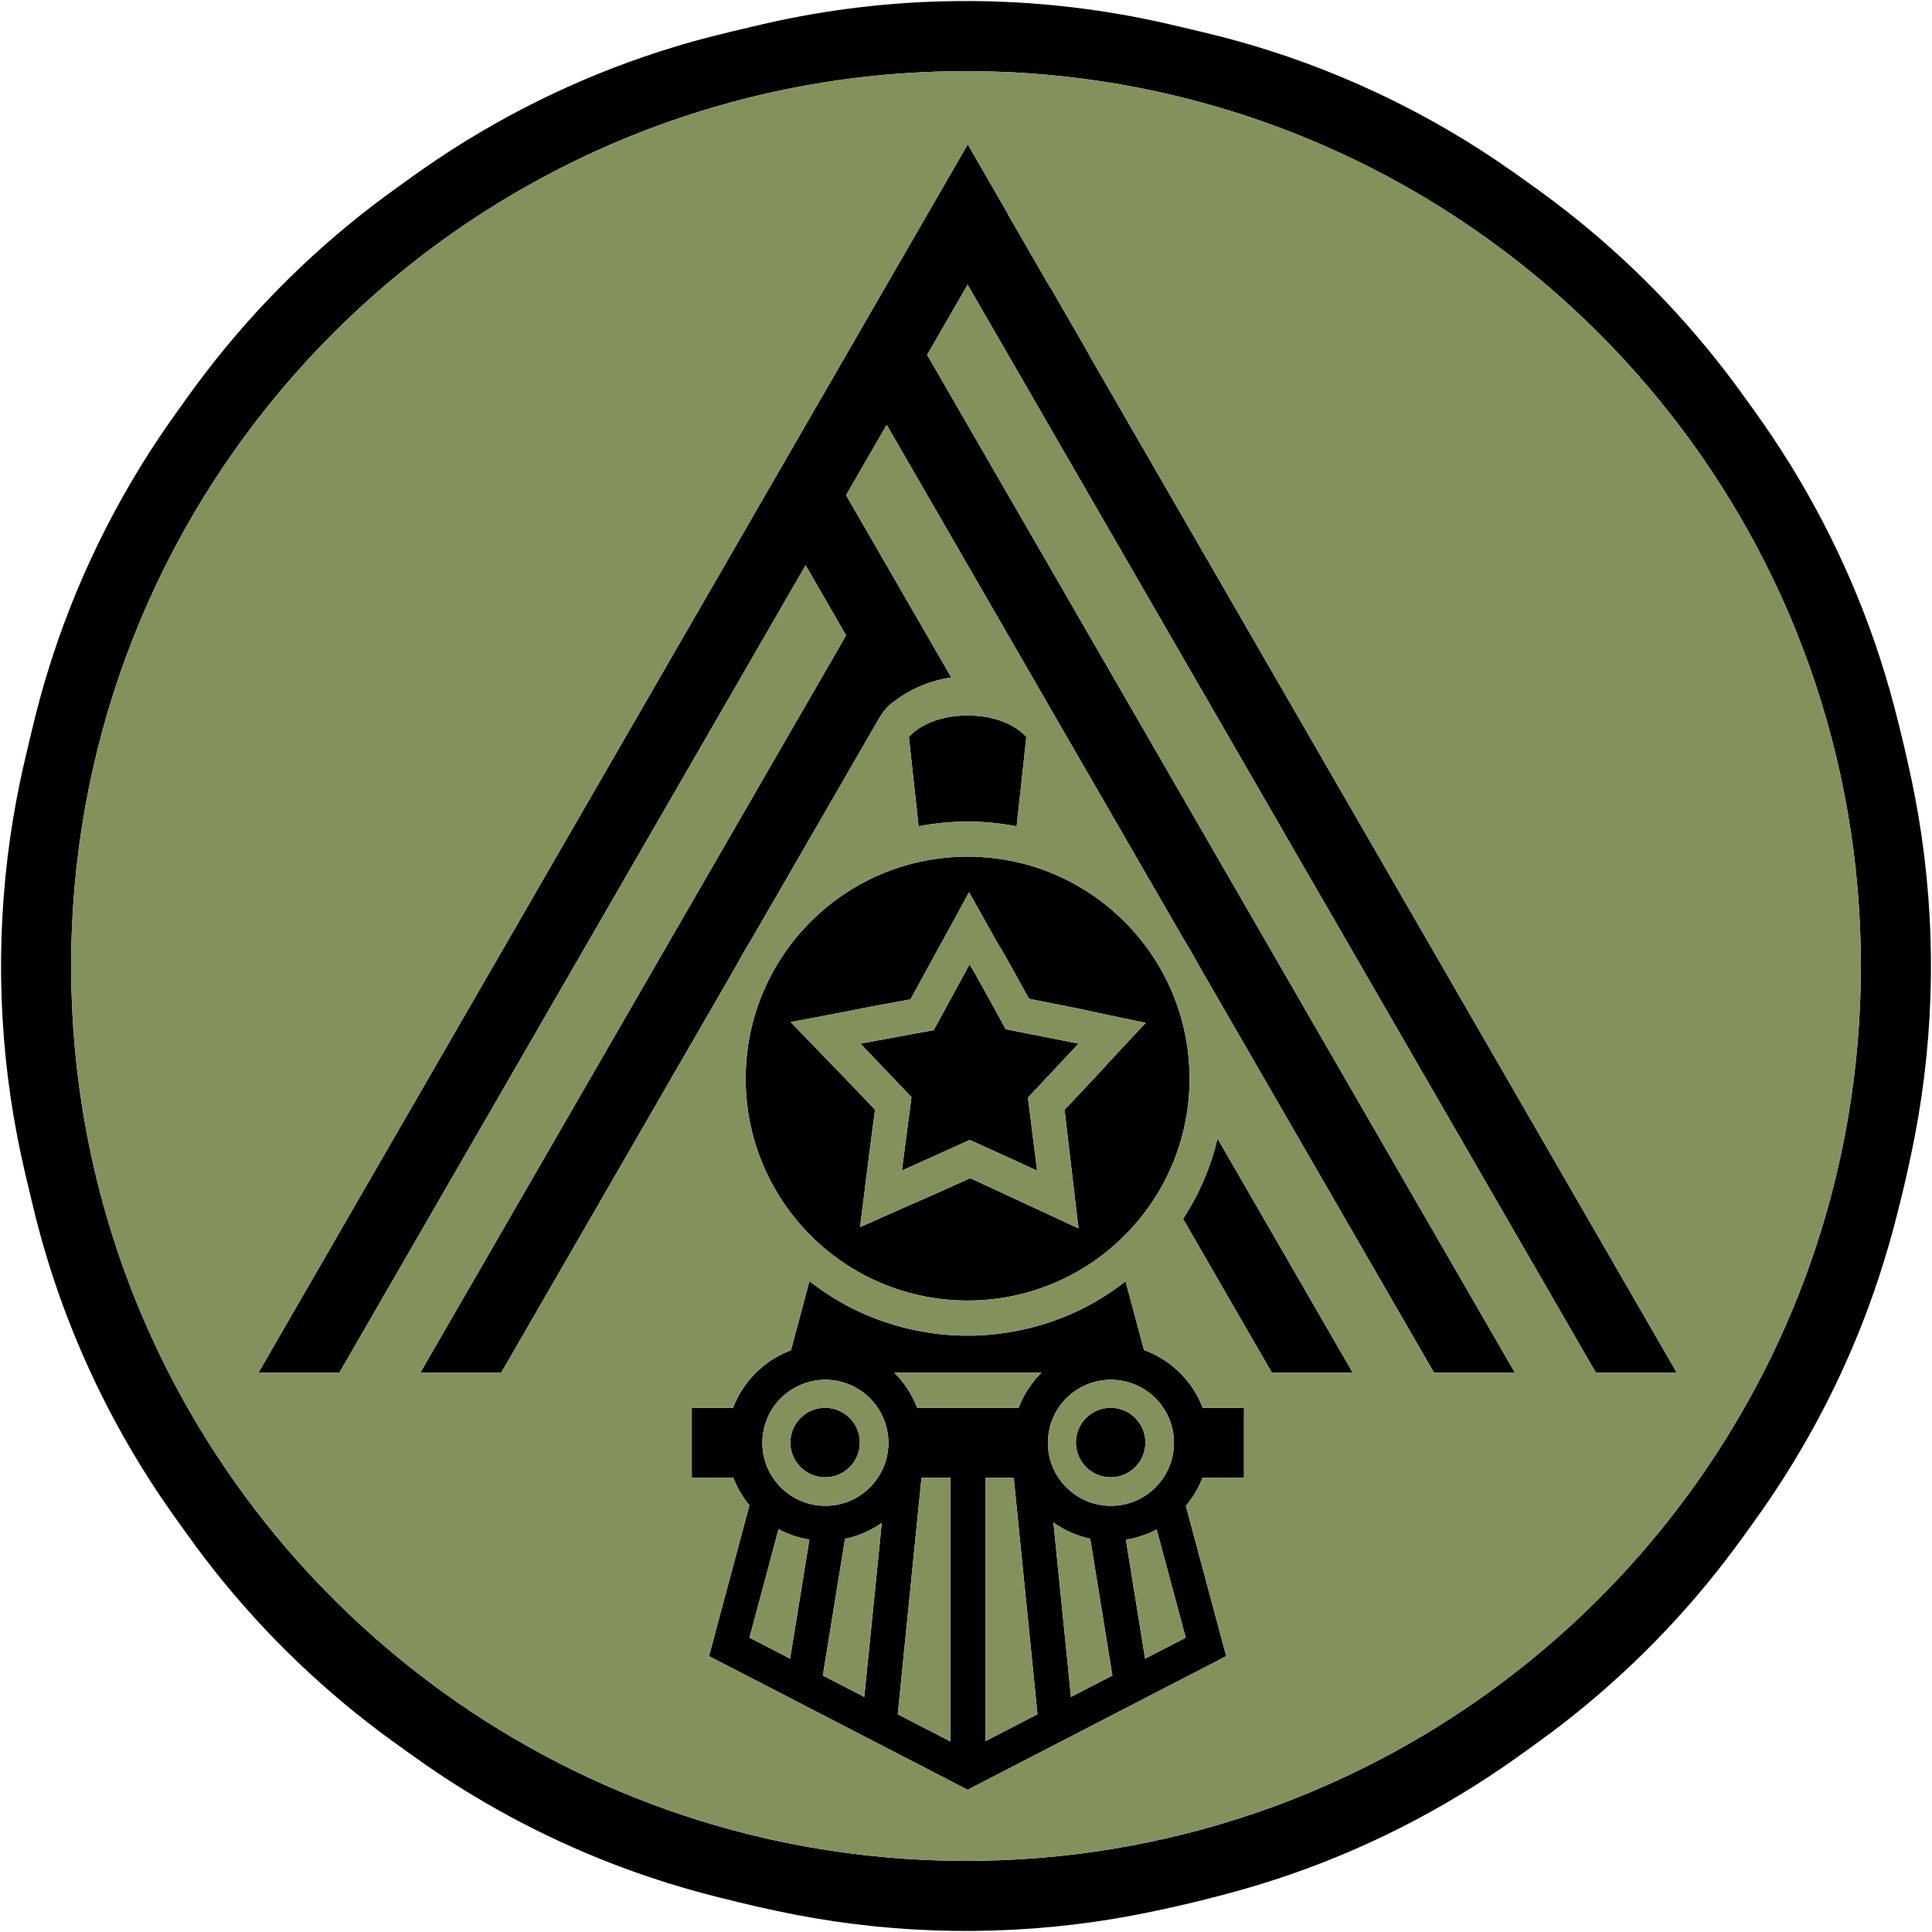
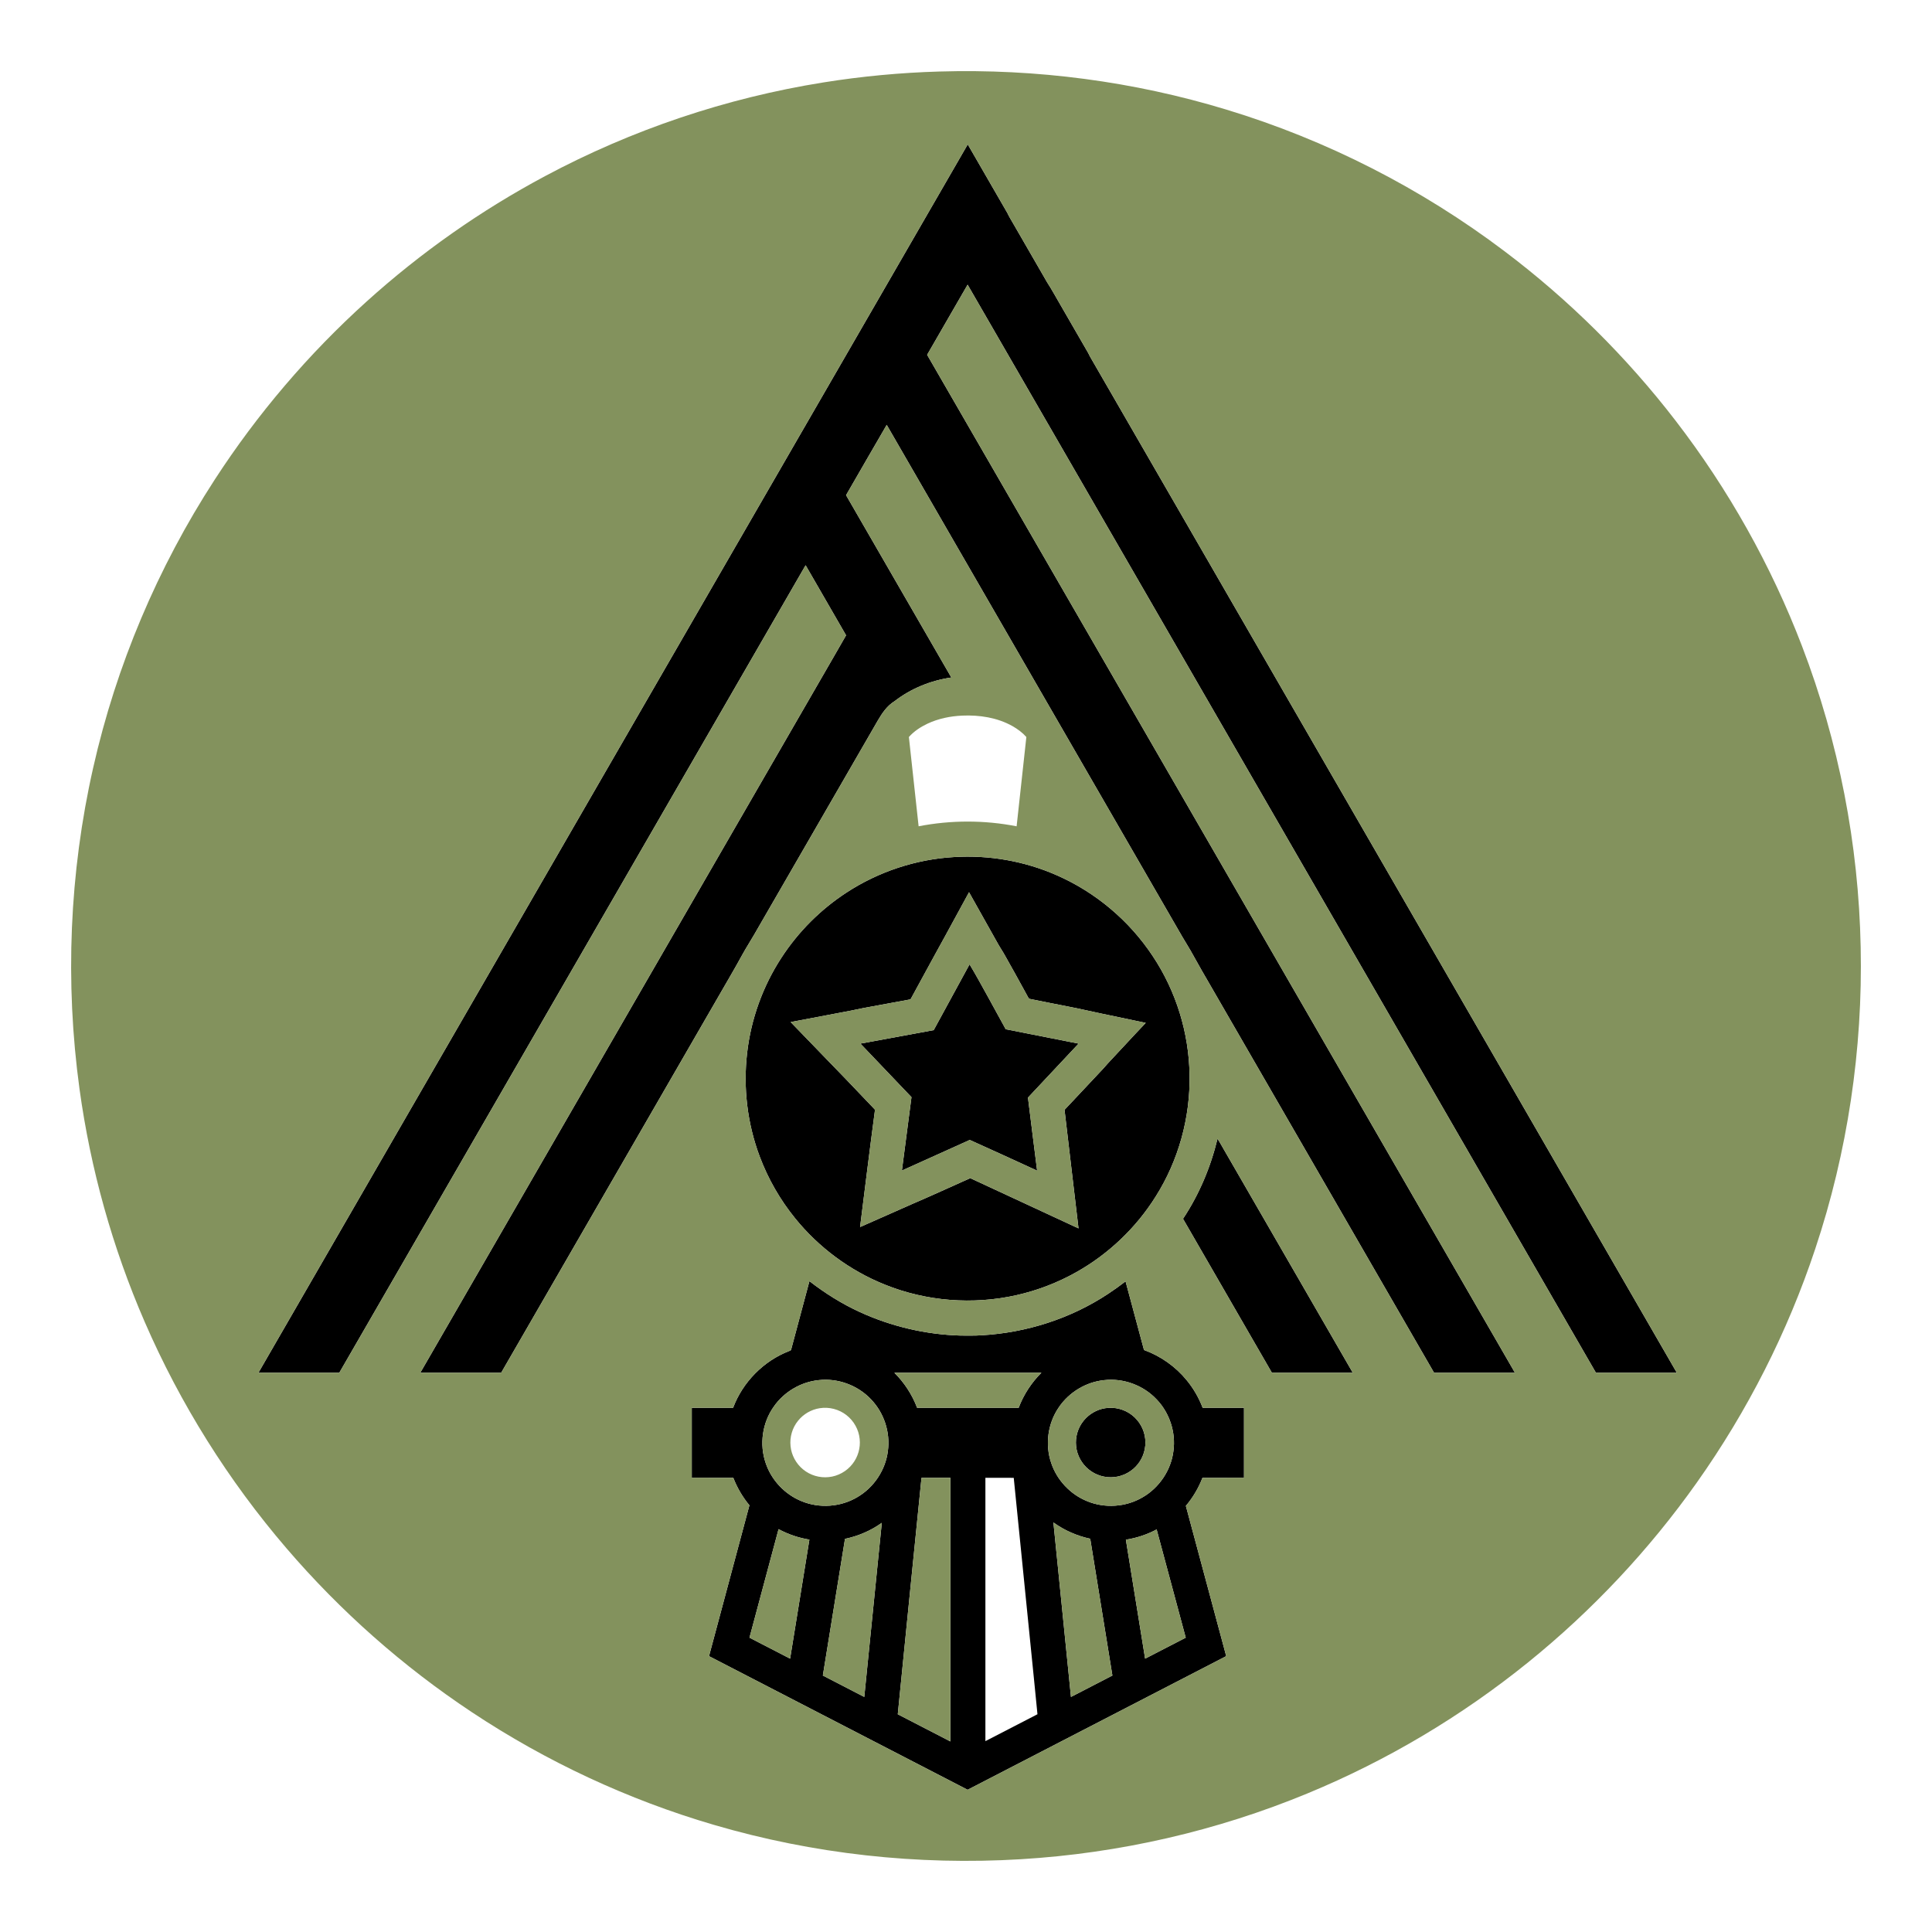
<svg xmlns="http://www.w3.org/2000/svg" height="3586pt" viewBox="0 0 3586 3586" width="3586pt">
-   <path d="m1749.38 2.48c142.13-3.67 284.76 10.63 423.23 43.01 37.88 8.94 75.85 17.58 113.43 27.72 186.89 50.49 364.61 134.38 522.69 246.07 31.74 22.46 63.43 45.04 94.08 68.97 120.12 93.21 227.33 203 317.9 325.11 23.46 32.02 46.74 64.18 68.88 97.12 91.02 135.78 162.01 285 209.41 441.46 12.51 40.97 23.05 82.51 33.03 124.15 11.01 46.36 21.21 92.94 29.06 139.95 32.77 195.6 30.51 397.03-6.81 591.81-9.1 46.69-19.46 93.13-31.24 139.21-20.52 82.06-46.62 162.78-79.21 240.86-46.37 111.76-105.2 218.32-174.66 317.37-21.08 29.79-42.23 59.54-64.45 88.49-93.24 121.87-203.49 230.66-326.3 322.65-29.99 22.15-60.25 43.96-90.99 65.08-138.01 94.27-290.27 167.71-450.15 216.49-41.7 12.77-83.92 23.74-126.3 33.97-47.66 11.26-95.57 21.54-143.88 29.59-196.07 32.48-397.95 29.84-593.05-8.1-47.19-9.27-94.05-20.13-140.66-31.95-85.44-21.36-169.25-49.33-250.23-83.96-108.95-46.52-212.85-104.8-309.44-173.36-30.83-22.05-61.84-43.89-91.64-67.32-120.02-93.31-227.14-203.16-317.58-325.34-22.97-31.45-45.77-63.03-67.6-95.28-45.78-68.38-86.66-140.05-121.88-214.42-49.3-103.91-87.64-213.01-114.28-324.9-10.04-42.02-20.34-83.99-28.49-126.43-37.74-195.13-40.22-396.99-7.57-593.03 7.05-42.44 15.95-84.56 26.06-126.38 10.78-46.11 21.86-92.19 35.78-137.47 50.3-166.73 127.38-325.29 227-468.1 22.48-31.75 44.89-63.58 68.62-94.42 94.81-123.65 207.05-233.89 332.29-326.58 32.28-23.54 64.66-46.98 97.82-69.28 136.16-91.02 285.78-161.94 442.64-209.13 46.44-14.22 93.7-25.43 140.96-36.5 115.73-28.19 234.45-44.11 353.53-47.13m-5.95 130.27c-72.15 2.11-144.17 8.85-215.43 20.3-180.11 28.78-355.34 87.79-516.19 173.78-119.36 63.69-230.83 142.09-331.25 232.73-107.93 97.38-203.08 208.91-282.15 330.89-105.87 163.07-182.7 344.94-225.48 534.61-44.16 195.07-52.5 398.09-25.35 596.22 20.4 148.64 61.17 294.48 120.92 432.12 66.06 152.37 155.28 294.65 263.46 420.65 99.94 116.53 216.06 219.18 344 304.03 138.04 91.64 289.91 162.45 448.94 209.01 184.44 54.2 378.35 75.46 570.19 63.8 182.58-10.98 363.33-52.37 532.34-122.39 147.1-60.79 285.27-143.05 409.04-243.12 119.02-96.21 224.73-208.85 313.14-333.77 93.95-132.69 168.35-279.23 219.65-433.52 60.07-180.02 88.4-370.45 84.35-560.15-3.8-190.64-40.62-380.63-108.89-558.7-57.35-149.84-136.72-291.2-234.59-418.33-91.13-118.43-198.22-224.56-317.53-314.54-154.81-116.95-330.3-206.52-515.99-262.84-172.29-52.47-353.2-76.14-533.18-70.78z" />
  <path d="m1796.25 267.96c24.49 42.48 49.1 84.9 73.56 127.4 3.35 7.33 7.79 14.08 11.71 21.12 20.62 35.73 41.28 71.43 61.86 107.18 9.15 14.06 17.01 28.92 25.56 43.35 16.96 29.39 33.94 58.77 50.89 88.16 3.21 6.92 7.32 13.35 11.06 19.99 360.49 624.28 720.99 1248.54 1081.46 1872.83-50.04.02-100.08 0-150.12.01-388.76-673.19-777.46-1346.4-1166.23-2019.58-25.06 43.38-50.15 86.74-75.14 130.16 363.7 629.79 727.36 1259.61 1091.05 1889.41-50.05.02-100.09.01-150.13.01-139.46-241.47-278.88-482.95-418.33-724.42-8.77-15.3-17.8-30.45-26.19-45.96-9.31-17.36-20.18-33.83-29.8-51.01-180.54-312.67-361.11-625.31-541.62-937.98-25.32 43.4-50.3 87-75.46 130.5 65.05 112.84 130.22 225.61 195.38 338.39-38.04 5.51-74.89 20.36-105.33 43.94-13.81 8.41-23.11 22.11-31.07 35.82-76.41 132.3-152.8 264.61-229.2 396.91-7.14 12.48-15.02 24.52-21.95 37.12-15.66 28.76-32.48 56.86-48.73 85.28-133.09 230.47-266.16 460.95-399.26 691.41-50.04-.01-100.09.02-150.13-.01 247.8-429.12 495.59-858.25 743.39-1287.37 15.61-27.14 31.41-54.17 46.9-81.39-25.02-43.36-50.12-86.69-75.08-130.09-288.52 499.62-577.01 999.25-865.53 1498.86-50.04-.01-100.08.01-150.12-.01 438.85-760.02 877.73-1520.02 1316.6-2280.03z" />
-   <path d="m1721.3 1343.31c20.18-9.53 42.45-14.06 64.66-15.06 32.03-1.41 65.18 3.62 93.39 19.53 9.47 5.41 18.43 11.97 25.67 20.19-6.06 55.24-12.03 110.49-18.07 165.74-59.91-11.74-121.99-11.68-181.9-.04-6.04-55.24-12.02-110.48-18.07-165.71 9.44-10.63 21.56-18.57 34.32-24.65z" />
  <path d="m1771.46 1590.73c64.57-3.87 130.04 7.55 189.3 33.55 72.4 31.5 135.24 84.42 178.79 150.27 43.3 64.93 67.26 142.47 68.38 220.51 1.5 79.29-20.53 158.87-62.92 225.91-36.35 57.96-87.37 106.58-146.98 140.15-34.68 19.53-72.2 34.02-111.03 42.77-81.2 18.34-167.95 11.6-245.13-19.72-64.61-26-122.31-68.8-166.09-122.95-27.81-34.26-50.06-73.03-65.57-114.34-23.09-61.17-31-127.9-23.44-192.82 7.17-62.72 29.2-123.67 63.7-176.53 31.19-48 72.52-89.37 120.45-120.66 59.55-39.05 129.44-62.12 200.54-66.14m27.16 65.37c-14.99 27.24-29.75 54.6-44.65 81.9-9.43 17.52-19.37 34.75-28.73 52.32-11.75 21.51-23.4 43.09-35.2 64.58-26.03 4.84-52.08 9.59-78.11 14.4-14.35 2.46-28.49 5.95-42.82 8.48-33.87 6.42-67.73 12.83-101.59 19.27 35.08 36.37 70.33 72.59 105.39 108.97 16.64 17.4 33.2 34.87 49.85 52.25 1.79 1.37.95 3.71.82 5.63-9.5 71.15-18.25 142.39-27.2 213.62 31.66-14.05 63.35-28.01 95.01-42.03 36.7-15.79 73.03-32.42 109.5-48.73 66.96 31.13 133.97 62.15 200.94 93.26-8.87-73.33-17.15-146.74-25.96-220.08 23.78-25.27 47.42-50.68 71.27-75.89 12.01-13.91 24.95-26.99 37.34-40.56 14.08-14.95 27.84-30.2 42.11-44.95-27.61-5.73-55.19-11.59-82.79-17.37-19.68-4.03-39.2-8.78-58.94-12.5-24.92-5.01-49.91-9.66-74.77-14.87-2.94-4.1-4.95-8.86-7.53-13.21-12.02-21.95-24.09-43.88-36.45-65.65-4.83-9-10.77-17.34-15.58-26.34-17.3-30.84-34.66-61.64-51.91-92.5z" />
-   <path d="m1733.06 1912.02c22.22-40.69 44.28-81.46 66.55-122.11 11.84 19.55 22.63 39.73 33.78 59.69 11.11 20.25 22.22 40.51 33.33 60.77 45.08 8.95 90.18 17.75 135.26 26.71-31.31 33.4-62.65 66.79-93.96 100.2 5.77 45.18 11.13 90.42 17 135.59-41.58-19.24-83.3-38.15-125.05-57.01-42.02 18.85-84.01 37.79-125.96 56.81 6.05-45.39 11.88-90.81 17.79-136.21-31.61-33.12-63.19-66.25-94.78-99.39 45.34-8.38 90.7-16.7 136.04-25.05z" />
+   <path d="m1733.06 1912.02c22.22-40.69 44.28-81.46 66.55-122.11 11.84 19.55 22.63 39.73 33.78 59.69 11.11 20.25 22.22 40.51 33.33 60.77 45.08 8.95 90.18 17.75 135.26 26.71-31.31 33.4-62.65 66.79-93.96 100.2 5.77 45.18 11.13 90.42 17 135.59-41.58-19.24-83.3-38.15-125.05-57.01-42.02 18.85-84.01 37.79-125.96 56.81 6.05-45.39 11.88-90.81 17.79-136.21-31.61-33.12-63.19-66.25-94.78-99.39 45.34-8.38 90.7-16.7 136.04-25.05" />
  <path d="m2259.81 2113.73c4.61 6.66 8.2 13.99 12.42 20.92 79.56 137.78 159.12 275.56 238.68 413.34-50.05.02-100.09 0-150.13.01-54.99-95.25-110.06-190.46-164.96-285.76 29.94-45.18 51.29-95.86 63.99-148.51z" />
  <path d="m1502.38 2378.01c28.92 22.36 60.08 41.97 93.36 57.2 58.63 26.96 122.74 41.9 187.23 43.75 12.96-.08 25.95.43 38.89-.54 83.35-4.69 165.71-30.99 235.36-77.23 10.95-7.19 21.56-14.87 31.94-22.85 11.4 42.46 22.79 84.92 34.22 127.37 30.68 11.15 58.29 30.57 79 55.8 12.73 15.35 22.79 32.86 29.89 51.48 25.58.02 51.15 0 76.73.01v130c-25.7 0-51.4-.01-77.1.01-7.33 18.88-17.75 36.56-30.81 52.06 24.96 92.98 49.94 185.95 74.91 278.92-159.99 82.69-320 165.34-480 248.01-160-82.66-320.01-165.32-480-248.01l75-279.99c-12.62-15.26-22.75-32.54-29.91-50.99-25.69-.02-51.39-.01-77.09-.01 0-43.33 0-86.67 0-130 25.57-.01 51.15.01 76.72 0 17.84-47.62 56.52-86.94 103.95-105.32 1.47-.7 3.65-.98 3.83-2.98 11.27-42.24 22.67-84.44 33.88-126.69m34.96 116.21c.42.49.42.49 0 0m122.78 53.79c18.43 18.37 32.96 40.63 42.15 64.98 62.82.01 125.64.01 188.46 0 9.19-24.36 23.72-46.61 42.16-64.98-90.93-.01-181.85-.02-272.77 0m-140.68 13.66c-33.18 3.38-64.34 21.91-83.32 49.31-21.28 29.9-26.91 70.09-14.88 104.74 10.6 31.65 35.54 58.07 66.48 70.59 33.33 13.86 73.03 10.95 103.96-7.68 30.55-17.94 52.09-50.4 56.35-85.62 4.68-34.5-7.18-70.72-31.38-95.74-24.56-26.1-61.59-39.69-97.21-35.6m530.06 0c-33.7 3.41-65.3 22.46-84.22 50.51-20.6 29.76-25.9 69.33-14.05 103.5 10.59 31.68 35.55 58.12 66.51 70.64 32.85 13.64 71.89 11.04 102.61-6.91 31.22-17.78 53.34-50.62 57.67-86.33 4.7-34.49-7.13-70.71-31.31-95.75-24.55-26.12-61.58-39.74-97.21-35.66m-339.1 181.34c-14.64 146.28-29.55 292.54-44.02 438.85 32.55 16.79 65.08 33.61 97.62 50.42 0-163.09 0-326.19 0-489.28-17.87 0-35.74-.01-53.6.01m118.6-.01c-.01 162.92.01 325.83 0 488.75 32.22-16.61 64.41-33.28 96.63-49.91-4.23-44.3-8.88-88.57-13.27-132.86-10.25-101.99-20.51-203.98-30.76-305.97-17.53-.03-35.07-.01-52.6-.01m-260.6 113.29c-13.75 84.55-27.4 169.12-41.1 253.68 25.61 13.27 51.25 26.49 76.88 39.74 10.84-107.72 21.61-215.44 32.52-323.15-20.33 14.57-43.83 24.62-68.3 29.73m386.84-30.46c10.89 107.95 21.73 215.92 32.59 323.88 25.61-13.26 51.26-26.47 76.88-39.75-13.72-84.62-27.4-169.25-41.13-253.88-24.53-5.26-48.02-15.52-68.34-30.25m-510.15 12.44c-18 67.14-35.92 134.29-53.98 201.42 25.18 12.89 50.31 25.9 75.42 38.94 11.91-73.64 23.83-147.29 35.78-220.93-19.97-3.27-39.41-9.8-57.22-19.43m644.65 19.58c11.89 73.59 23.85 147.18 35.72 220.78 25.11-13.03 50.22-26.04 75.4-38.92-18.09-66.94-35.99-133.94-54.01-200.9-17.78 9.52-37.2 15.88-57.11 19.04z" />
-   <path d="m1521.54 2613.77c17.42-2.78 35.86 1.98 49.7 12.93 13.67 10.63 22.76 26.95 24.41 44.22 1.75 16.41-3.13 33.41-13.38 46.35-10.61 13.64-26.91 22.71-44.12 24.38-16.91 1.83-34.43-3.42-47.53-14.27-13.05-10.64-21.68-26.55-23.28-43.32-1.77-16.65 3.29-33.9 13.85-46.89 9.92-12.47 24.6-21 40.35-23.4z" />
  <path d="m2051.51 2613.77c17.45-2.79 35.94 1.99 49.79 12.99 13.62 10.62 22.69 26.89 24.35 44.11 1.79 16.65-3.26 33.92-13.81 46.94-10.63 13.37-26.75 22.21-43.76 23.84-16.89 1.81-34.38-3.43-47.45-14.26-13.05-10.63-21.67-26.52-23.28-43.28-1.79-16.66 3.26-33.92 13.83-46.93 9.91-12.46 24.58-21 40.33-23.41z" />
  <g fill="#83925d">
    <path d="m1743.43 132.75c179.98-5.36 360.89 18.31 533.18 70.78 185.69 56.32 361.18 145.89 515.99 262.84 119.31 89.98 226.4 196.11 317.53 314.54 97.87 127.13 177.24 268.49 234.59 418.33 68.27 178.07 105.09 368.06 108.89 558.7 4.05 189.7-24.28 380.13-84.35 560.15-51.3 154.29-125.7 300.83-219.65 433.52-88.41 124.92-194.12 237.56-313.14 333.77-123.77 100.07-261.94 182.33-409.04 243.12-169.01 70.02-349.76 111.41-532.34 122.39-191.84 11.66-385.75-9.6-570.19-63.8-159.03-46.56-310.9-117.37-448.94-209.01-127.94-84.85-244.06-187.5-344-304.03-108.18-126-197.4-268.28-263.46-420.65-59.75-137.64-100.52-283.48-120.92-432.12-27.15-198.13-18.81-401.15 25.35-596.22 42.78-189.67 119.61-371.54 225.48-534.61 79.07-121.98 174.22-233.51 282.15-330.89 100.42-90.64 211.89-169.04 331.25-232.73 160.85-85.99 336.08-145 516.19-173.78 71.26-11.45 143.28-18.19 215.43-20.3m52.82 135.21c-438.87 760.01-877.75 1520.01-1316.6 2280.03 50.04.02 100.08 0 150.12.01 288.52-499.61 577.01-999.24 865.53-1498.86 24.96 43.4 50.06 86.73 75.08 130.09-15.49 27.22-31.29 54.25-46.9 81.39-247.8 429.12-495.59 858.25-743.39 1287.37 50.04.03 100.09 0 150.13.01 133.1-230.46 266.17-460.94 399.26-691.41 16.25-28.42 33.07-56.52 48.73-85.28 6.93-12.6 14.81-24.64 21.95-37.12 76.4-132.3 152.79-264.61 229.2-396.91 7.96-13.71 17.26-27.41 31.07-35.82 30.44-23.58 67.29-38.43 105.33-43.94-65.16-112.78-130.33-225.55-195.38-338.39 25.16-43.5 50.14-87.1 75.46-130.5 180.51 312.67 361.08 625.31 541.62 937.98 9.62 17.18 20.49 33.65 29.8 51.01 8.39 15.51 17.42 30.66 26.19 45.96 139.45 241.47 278.87 482.95 418.33 724.42 50.04 0 100.08.01 150.13-.01-363.69-629.8-727.35-1259.62-1091.05-1889.41 24.99-43.42 50.08-86.78 75.14-130.16 388.77 673.18 777.47 1346.39 1166.23 2019.58 50.04-.01 100.08.01 150.12-.01-360.47-624.29-720.97-1248.55-1081.46-1872.83-3.74-6.64-7.85-13.07-11.06-19.99-16.95-29.39-33.93-58.77-50.89-88.16-8.55-14.43-16.41-29.29-25.56-43.35-20.58-35.75-41.24-71.45-61.86-107.18-3.92-7.04-8.36-13.79-11.71-21.12-24.46-42.5-49.07-84.92-73.56-127.4m-74.95 1075.35c-12.76 6.08-24.88 14.02-34.32 24.65 6.05 55.23 12.03 110.47 18.07 165.71 59.91-11.64 121.99-11.7 181.9.04 6.04-55.25 12.01-110.5 18.07-165.74-7.24-8.22-16.2-14.78-25.67-20.19-28.21-15.91-61.36-20.94-93.39-19.53-22.21 1-44.48 5.53-64.66 15.06m50.16 247.42c-71.1 4.02-140.99 27.09-200.54 66.14-47.93 31.29-89.26 72.66-120.45 120.66-34.5 52.86-56.53 113.81-63.7 176.53-7.56 64.92.35 131.65 23.44 192.82 15.51 41.31 37.76 80.08 65.57 114.34 43.78 54.15 101.48 96.95 166.09 122.95 77.18 31.32 163.93 38.06 245.13 19.72 38.83-8.75 76.35-23.24 111.03-42.77 59.61-33.57 110.63-82.19 146.98-140.15 42.39-67.04 64.42-146.62 62.92-225.91-1.12-78.04-25.08-155.58-68.38-220.51-43.55-65.85-106.39-118.77-178.79-150.27-59.26-26-124.73-37.42-189.3-33.55m488.35 523c-12.7 52.65-34.05 103.33-63.99 148.51 54.9 95.3 109.97 190.51 164.96 285.76 50.04-.01 100.08.01 150.13-.01-79.56-137.78-159.12-275.56-238.68-413.34-4.22-6.93-7.81-14.26-12.42-20.92m-757.43 264.28c-11.21 42.25-22.61 84.45-33.88 126.69-.18 2-2.36 2.28-3.83 2.98-47.43 18.38-86.11 57.7-103.95 105.32-25.57.01-51.15-.01-76.72 0v130c25.7 0 51.4-.01 77.09.01 7.16 18.45 17.29 35.73 29.91 50.99-25 93.33-50 186.66-75 279.99 159.99 82.69 320 165.35 480 248.01 160-82.67 320.01-165.32 480-248.01-24.97-92.97-49.95-185.94-74.91-278.92 13.06-15.5 23.48-33.18 30.81-52.06 25.7-.02 51.4-.01 77.1-.01 0-43.34 0-86.67 0-130-25.58-.01-51.15.01-76.73-.01-7.1-18.62-17.16-36.13-29.89-51.48-20.71-25.23-48.32-44.65-79-55.8-11.43-42.45-22.82-84.91-34.22-127.37-10.38 7.98-20.99 15.66-31.94 22.85-69.65 46.24-152.01 72.54-235.36 77.23-12.94.97-25.93.46-38.89.54-64.49-1.85-128.6-16.79-187.23-43.75-33.28-15.23-64.44-34.84-93.36-57.2z" />
    <path d="m1798.62 1656.1c17.25 30.86 34.61 61.66 51.91 92.5 4.81 9 10.75 17.34 15.58 26.34 12.36 21.77 24.43 43.7 36.45 65.65 2.58 4.35 4.59 9.11 7.53 13.21 24.86 5.21 49.85 9.86 74.77 14.87 19.74 3.72 39.26 8.47 58.94 12.5 27.6 5.78 55.18 11.64 82.79 17.37-14.27 14.75-28.03 30-42.11 44.95-12.39 13.57-25.33 26.65-37.34 40.56-23.85 25.21-47.49 50.62-71.27 75.89 8.81 73.34 17.09 146.75 25.96 220.08-66.97-31.11-133.98-62.13-200.94-93.26-36.47 16.31-72.8 32.94-109.5 48.73-31.66 14.02-63.35 27.98-95.01 42.03 8.95-71.23 17.7-142.47 27.2-213.62.13-1.92.97-4.26-.82-5.63-16.65-17.38-33.21-34.85-49.85-52.25-35.06-36.38-70.31-72.6-105.39-108.97 33.86-6.44 67.72-12.85 101.59-19.27 14.33-2.53 28.47-6.02 42.82-8.48 26.03-4.81 52.08-9.56 78.11-14.4 11.8-21.49 23.45-43.07 35.2-64.58 9.36-17.57 19.3-34.8 28.73-52.32 14.9-27.3 29.66-54.66 44.65-81.9m-65.56 255.92c-45.34 8.35-90.7 16.67-136.04 25.05 31.59 33.14 63.17 66.27 94.78 99.39-5.91 45.4-11.74 90.82-17.79 136.21 41.95-19.02 83.94-37.96 125.96-56.81 41.75 18.86 83.47 37.77 125.05 57.01-5.87-45.17-11.23-90.41-17-135.59 31.31-33.41 62.65-66.8 93.96-100.2-45.08-8.96-90.18-17.76-135.26-26.71-11.11-20.26-22.22-40.52-33.33-60.77-11.15-19.96-21.94-40.14-33.78-59.69-22.27 40.65-44.33 81.42-66.55 122.11z" />
    <path d="m1537.34 2494.22c.42.49.42.49 0 0z" />
    <path d="m1660.12 2548.01c90.92-.02 181.84-.01 272.77 0-18.44 18.37-32.97 40.62-42.16 64.98-62.82.01-125.64.01-188.46 0-9.19-24.35-23.72-46.61-42.15-64.98z" />
    <path d="m1519.44 2561.67c35.62-4.09 72.65 9.5 97.21 35.6 24.2 25.02 36.06 61.24 31.38 95.74-4.26 35.22-25.8 67.68-56.35 85.62-30.93 18.63-70.63 21.54-103.96 7.68-30.94-12.52-55.88-38.94-66.48-70.59-12.03-34.65-6.4-74.84 14.88-104.74 18.98-27.4 50.14-45.93 83.32-49.31m2.1 52.1c-15.75 2.4-30.43 10.93-40.35 23.4-10.56 12.99-15.62 30.24-13.85 46.89 1.6 16.77 10.23 32.68 23.28 43.32 13.1 10.85 30.62 16.1 47.53 14.27 17.21-1.67 33.51-10.74 44.12-24.38 10.25-12.94 15.13-29.94 13.38-46.35-1.65-17.27-10.74-33.59-24.41-44.22-13.84-10.95-32.28-15.71-49.7-12.93z" />
    <path d="m2049.5 2561.67c35.63-4.08 72.66 9.54 97.21 35.66 24.18 25.04 36.01 61.26 31.31 95.75-4.33 35.71-26.45 68.55-57.67 86.33-30.72 17.95-69.76 20.55-102.61 6.91-30.96-12.52-55.92-38.96-66.51-70.64-11.85-34.17-6.55-73.74 14.05-103.5 18.92-28.05 50.52-47.1 84.22-50.51m2.01 52.1c-15.75 2.41-30.42 10.95-40.33 23.41-10.57 13.01-15.62 30.27-13.83 46.93 1.61 16.76 10.23 32.65 23.28 43.28 13.07 10.83 30.56 16.07 47.45 14.26 17.01-1.63 33.13-10.47 43.76-23.84 10.55-13.02 15.6-30.29 13.81-46.94-1.66-17.22-10.73-33.49-24.35-44.11-13.85-11-32.34-15.78-49.79-12.99z" />
    <path d="m1710.4 2743.01c17.86-.02 35.73-.01 53.6-.01v489.28c-32.54-16.81-65.07-33.63-97.62-50.42 14.47-146.31 29.38-292.57 44.02-438.85z" />
-     <path d="m1829 2743c17.53 0 35.07-.02 52.6.01 10.25 101.99 20.51 203.98 30.76 305.97 4.39 44.29 9.04 88.56 13.27 132.86-32.22 16.63-64.41 33.3-96.63 49.91.01-162.92-.01-325.83 0-488.75z" />
    <path d="m1568.4 2856.29c24.47-5.11 47.97-15.16 68.3-29.73-10.91 107.71-21.68 215.43-32.52 323.15-25.63-13.25-51.27-26.47-76.88-39.74 13.7-84.56 27.35-169.13 41.1-253.68z" />
    <path d="m1955.24 2825.83c20.32 14.73 43.81 24.99 68.34 30.25 13.73 84.63 27.41 169.26 41.13 253.88-25.62 13.28-51.27 26.49-76.88 39.75-10.86-107.96-21.7-215.93-32.59-323.88z" />
    <path d="m1445.09 2838.27c17.81 9.63 37.25 16.16 57.22 19.43-11.95 73.64-23.87 147.29-35.78 220.93-25.11-13.04-50.24-26.05-75.42-38.94 18.06-67.13 35.98-134.28 53.98-201.42z" />
    <path d="m2089.74 2857.85c19.91-3.16 39.33-9.52 57.11-19.04 18.02 66.96 35.92 133.96 54.01 200.9-25.18 12.88-50.29 25.89-75.4 38.92-11.87-73.6-23.83-147.19-35.72-220.78z" />
  </g>
</svg>